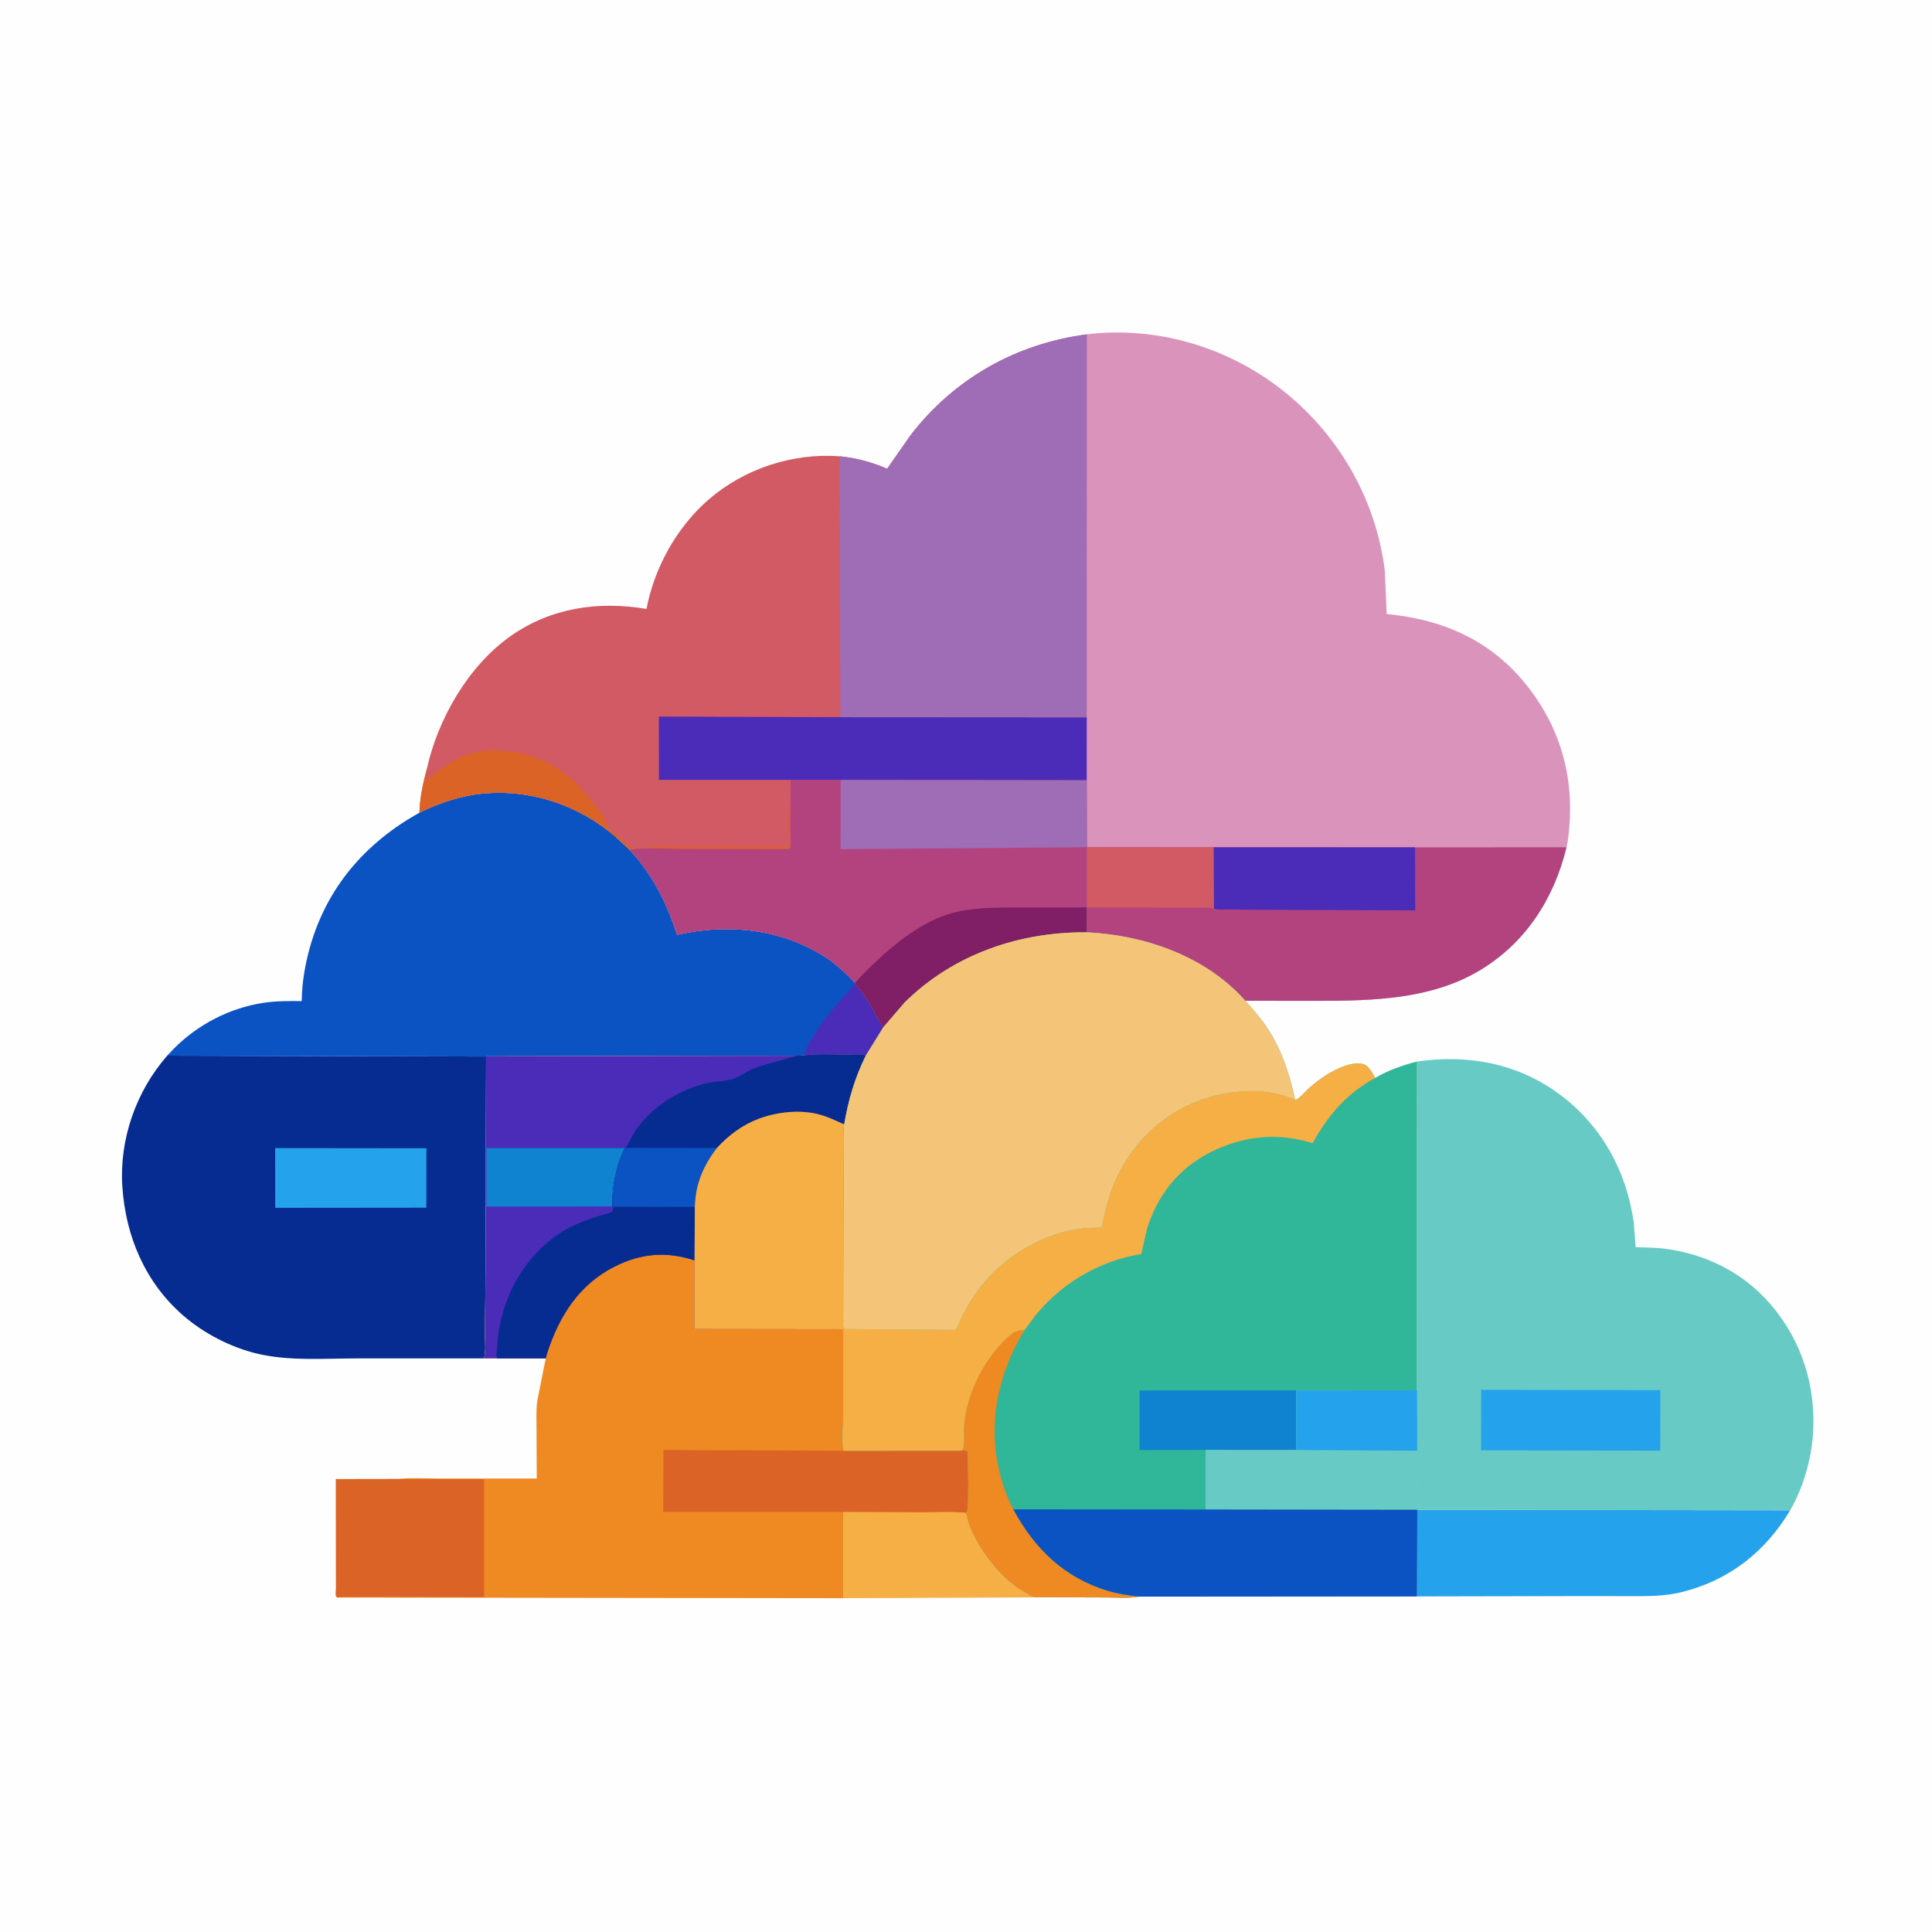
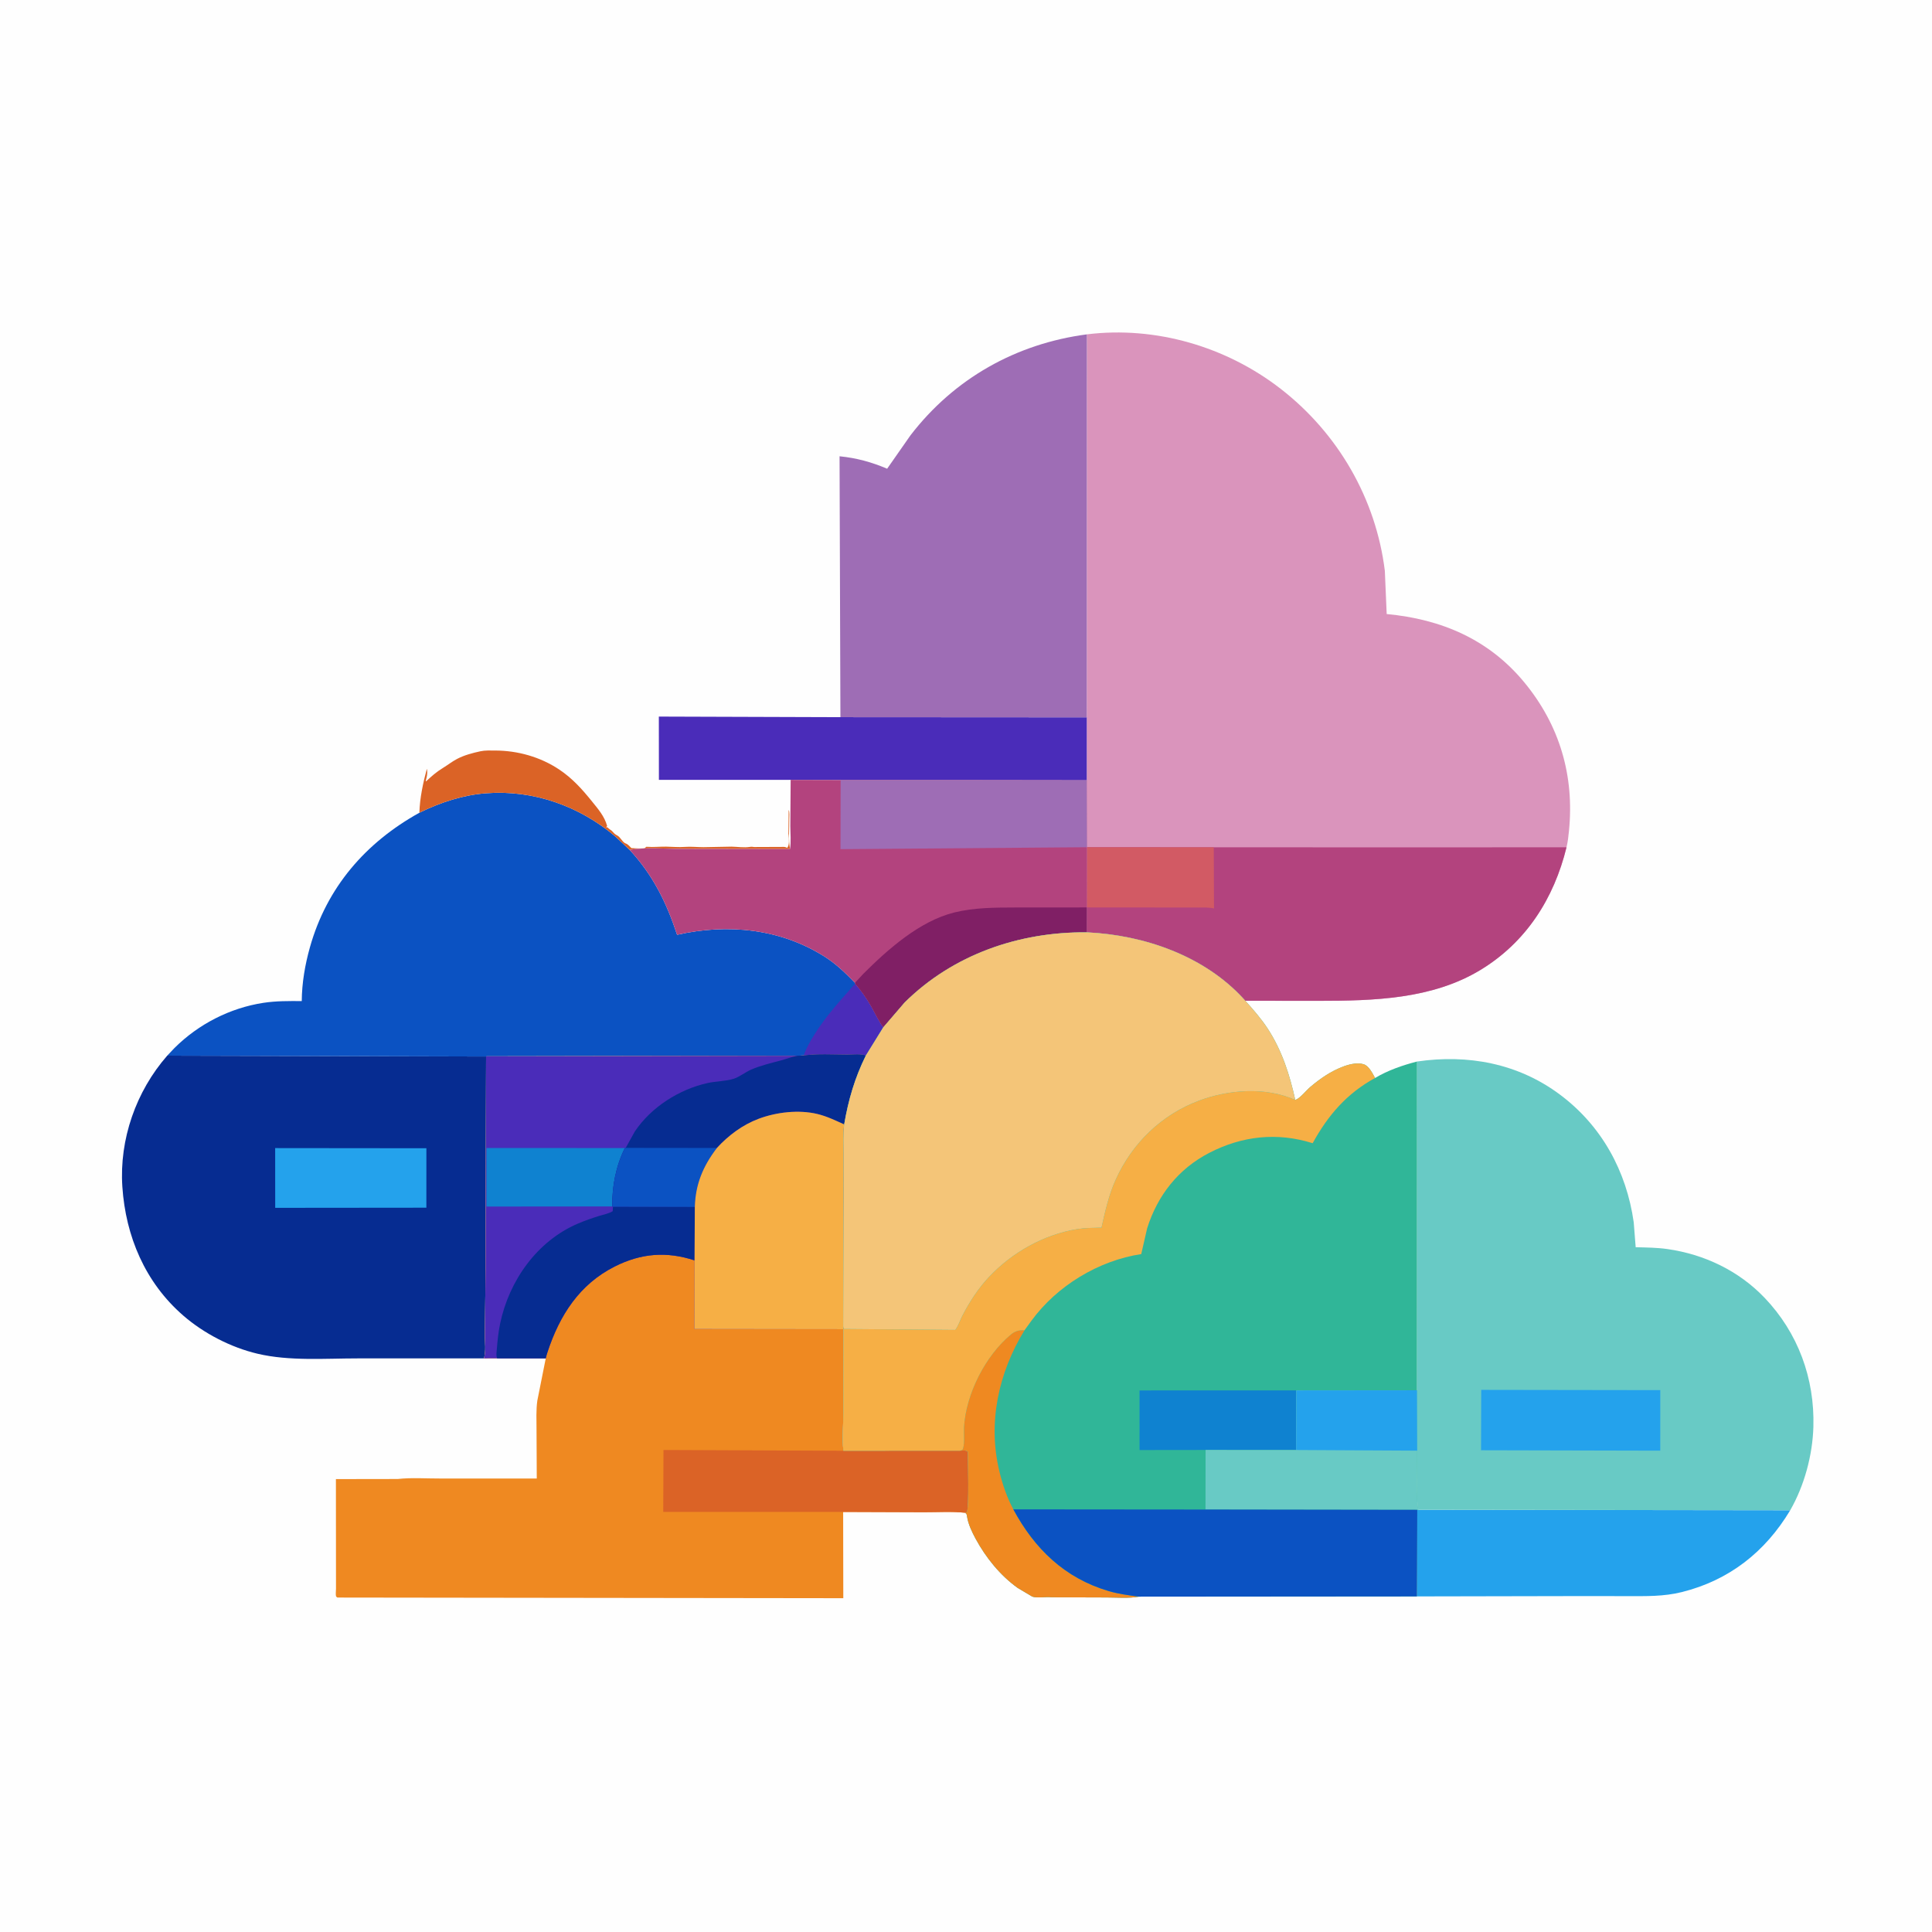
<svg xmlns="http://www.w3.org/2000/svg" id="Layer_1" x="0px" y="0px" viewBox="0 0 1024 1024" style="enable-background:new 0 0 1024 1024;" xml:space="preserve">
  <path style="fill:#FEFEFE;" d="M0,0h1024v1024H0V0z" />
-   <path style="fill:#F6AF45;" d="M446.886,801.355l42.74,0.156c7.222,0.028,14.84-0.492,21.984,0.285  c0.738,0.852,0.774,0.705,0.94,1.901c0.555,3.989,2.666,8.395,4.577,11.919c5.383,9.928,13.021,19.433,22.257,26.014l7.672,4.573  c2.32,0.949,7.481,0.03,10.185,0.395l-110.278,0.482L446.886,801.355z" />
  <path style="fill:#24A2EC;" d="M751.842,800.213l197.011,0.253c-13.251,22.116-32.411,37.145-57.485,43.378  c-9.638,2.396-19.002,2.15-28.849,2.135l-28.627-0.014l-82.887,0.166l0.172-45.895L751.842,800.213z" />
  <path style="fill:#062C91;" d="M88.628,559.521l169.01,0.441l-0.269,112.469l-0.343,34.805c-0.057,3.453,0.684,9.574-0.547,12.72  l-66.908,0.022c-17.341,0-36.147,1.522-53.071-2.476c-14.127-3.338-28.46-10.741-39.423-20.269  c-20.147-17.512-30.472-41.946-32.226-68.224C63.173,603.862,72.103,578.421,88.628,559.521z" />
  <path style="fill:#24A2EC;" d="M145.843,608.514l80.154,0.081l-0.014,31.507l-80.118,0.077L145.843,608.514z" />
  <path style="fill:#0B52C2;" d="M257.538,420.455c25.092-1.963,49.71,6.794,68.77,23.06l7.398,6.916  c12.378,13.391,19.503,27.82,25.172,45.027c26.779-6.064,54.771-3.284,78.281,11.643c6.063,3.85,11.013,8.678,15.989,13.813  l0.081,0.474c3.117,3.611,5.925,7.531,8.3,11.67c2.18,3.8,4.056,7.93,6.599,11.491l-9.221,14.918  c-2.565-1.024-6.995-0.495-9.838-0.499c-7.543-0.013-15.603-0.556-23.07,0.454l-3.41,0.157l-164.729,0.297l-0.222,0.086  l-169.01-0.441l3.87-4.082c12.705-12.623,29.347-21.184,47.061-23.908c6.767-1.04,13.556-0.978,20.379-0.938  c0.07-9.647,1.734-19.313,4.347-28.586c8.938-31.713,29.486-55.405,57.993-71.233C233.153,425.382,245.366,421.355,257.538,420.455z  " />
  <path style="fill:#4A2CB9;" d="M453.229,521.388c3.117,3.611,5.925,7.531,8.3,11.67c2.18,3.8,4.056,7.93,6.599,11.491l-9.221,14.918  c-2.565-1.024-6.995-0.495-9.838-0.499c-7.543-0.013-15.603-0.556-23.07,0.454c1.204-3.771,3.51-7.612,5.588-10.976  C437.682,538.579,445.592,530.057,453.229,521.388z" />
  <path style="fill:#68CAC5;" d="M751.061,562.631c26.959-3.943,53.481,0.951,75.649,17.463c22.195,16.533,35.333,40.573,39.19,67.693  l1.042,13.266c5.58,0.151,11.228,0.179,16.761,0.967c19.555,2.786,37.808,11.445,51.547,25.821  c17.769,18.592,26.601,42.76,25.879,68.373c-0.425,15.046-4.779,31.167-12.276,44.252l-197.011-0.253  c-1.422-2.858-0.619-26.665-0.704-31.333l-0.102-32.002L751.061,562.631z" />
  <path style="fill:#24A2EC;" d="M785.082,736.66l94.911,0.143l-0.02,32.086l-94.985-0.224L785.082,736.66z" />
  <path style="fill:#EF8921;" d="M425.999,559.422c7.467-1.01,15.527-0.467,23.07-0.454c2.843,0.004,7.273-0.525,9.838,0.499  c-5.868,11.852-9.251,23.495-11.476,36.497c-0.624,5.113-0.359,10.345-0.338,15.491l0.025,22.259l-0.208,69.045  c0.004,0.687,0.088,1.04,0.428,1.631l-0.252,0.112l-0.078,43.963c-0.014,6.574-0.708,13.976,0.006,20.465l61.788-0.042  c1.547-0.018,2.997-0.443,4.177,0.612c0.004,3.672,0.759,30.128-0.555,31.984l-0.814,0.312c-7.144-0.777-14.762-0.257-21.984-0.285  l-42.74-0.156l0.077,45.725l-268.149-0.345c-0.242-0.245-0.636-0.403-0.726-0.735c-0.253-0.929-0.003-2.918-0.003-3.938  l-0.008-9.635l-0.037-48.476l32.748-0.052c7.273-0.805,15.208-0.229,22.549-0.259l51.158-0.004l-0.126-25.873  c-0.016-5.059-0.288-10.41,0.429-15.425l4.463-22.385l-25.772-0.008l-7.01,0.011c1.231-3.146,0.49-9.267,0.547-12.72l0.343-34.805  l0.269-112.469l0.222-0.086l164.729-0.297L425.999,559.422z" />
-   <path style="fill:#DB6326;" d="M178.814,846.735c-0.242-0.245-0.636-0.403-0.726-0.735c-0.253-0.929-0.003-2.918-0.003-3.938  l-0.008-9.635l-0.037-48.476l32.748-0.052l0.624,0.054l45.194,0.11l0.004,62.425l-54.907-0.096l-14.674,0.025  C184.324,846.425,181.477,846.212,178.814,846.735z" />
  <path style="fill:#DB6326;" d="M446.886,801.355l-95.353-0.006l0.129-32.826l95.352,0.407l61.788-0.042  c1.547-0.018,2.997-0.443,4.177,0.612c0.004,3.672,0.759,30.128-0.555,31.984l-0.814,0.312c-7.144-0.777-14.762-0.257-21.984-0.285  L446.886,801.355z" />
  <path style="fill:#4A2CB9;" d="M425.999,559.422c7.467-1.01,15.527-0.467,23.07-0.454c2.843,0.004,7.273-0.525,9.838,0.499  c-5.868,11.852-9.251,23.495-11.476,36.497c-0.624,5.113-0.359,10.345-0.338,15.491l0.025,22.259l-0.208,69.045  c0.004,0.687,0.088,1.04,0.428,1.631l-0.252,0.112l-79.053-0.098l0.096-36.377c-14.853-4.87-28.327-3.791-42.295,3.24  c-18.704,9.415-29.213,25.837-35.621,45.285c-0.37,1.123-0.724,2.241-0.952,3.401l-25.772-0.008l-7.01,0.011  c1.231-3.146,0.49-9.267,0.547-12.72l0.343-34.805l0.269-112.469l0.222-0.086l164.729-0.297L425.999,559.422z" />
  <path style="fill:#0F82D0;" d="M324.541,639.438l-66.674,0.059l-0.015-31.03l73.322,0.032  C326.465,618.071,324.344,628.778,324.541,639.438z" />
  <path style="fill:#062C91;" d="M324.873,639.568l43.4,0.115l-0.144,28.344c-14.853-4.87-28.327-3.791-42.295,3.24  c-18.704,9.415-29.213,25.837-35.621,45.285c-0.37,1.123-0.724,2.241-0.952,3.401l-25.772-0.008  c-0.655-1.358-0.27-3.488-0.154-4.952c0.362-4.545,0.817-9.022,1.751-13.493c4.735-22.677,19.535-43.717,41.192-52.96  c3.788-1.617,7.563-2.927,11.495-4.147c2.19-0.679,5.107-1.212,6.977-2.454L324.873,639.568z" />
  <path style="fill:#062C91;" d="M425.999,559.422c7.467-1.01,15.527-0.467,23.07-0.454c2.843,0.004,7.273-0.525,9.838,0.499  c-5.868,11.852-9.251,23.495-11.476,36.497c-4.629-2.113-9.321-4.364-14.29-5.547c-9.802-2.334-21.558-0.979-30.952,2.526  c-8.592,3.207-16.056,8.798-22.225,15.508c-7.282,9.532-11.375,19.145-11.691,31.232l-43.4-0.115l-0.332-0.13  c-0.197-10.66,1.924-21.367,6.633-30.939l0.469-0.104l4.838-8.695c8.69-12.954,23.569-22.379,38.693-25.703  c4.362-0.959,9.608-0.908,13.735-2.236c3.089-0.993,6.176-3.52,9.247-4.86c4.906-2.14,10.413-3.42,15.575-4.805  c3.021-0.811,5.766-1.927,8.858-2.517L425.999,559.422z" />
  <path style="fill:#0B52C2;" d="M331.643,608.395l48.321,0.056c-7.282,9.532-11.375,19.145-11.691,31.232l-43.4-0.115l-0.332-0.13  c-0.197-10.66,1.924-21.367,6.633-30.939L331.643,608.395z" />
  <path style="fill:#F6AF45;" d="M379.964,608.451c6.169-6.71,13.633-12.301,22.225-15.508c9.394-3.505,21.15-4.86,30.952-2.526  c4.969,1.183,9.661,3.434,14.29,5.547c-0.624,5.113-0.359,10.345-0.338,15.491l0.025,22.259l-0.208,69.045  c0.004,0.687,0.088,1.04,0.428,1.631l-0.252,0.112l-79.053-0.098l0.096-36.377l0.144-28.344  C368.589,627.596,372.682,617.983,379.964,608.451z" />
  <path style="fill:#DA94BC;" d="M576.068,177.215c36.372-4.491,73.823,6.449,102.71,28.863  c30.421,23.604,50.462,58.184,55.211,96.422l0.984,22.954c28.982,2.726,54.121,13.387,72.974,36.253  c18.685,22.662,26.551,49.418,23.647,78.612c-0.287,2.882-0.607,5.966-1.323,8.773c-6.631,27.126-21.429,50.361-45.648,65.027  c-25.598,15.501-56.538,16.322-85.588,16.346l-38.995-0.034l-0.974-1.081c-20.885-22.814-52.717-33.767-83.017-35.193l0.006-13.193  l0.042-31.921l-0.087-35.453l0.014-33.395L576.068,177.215z" />
  <path style="fill:#B3437E;" d="M576.097,449.043l67.221,0.049l106.641,0.013l80.312-0.013  c-6.631,27.126-21.429,50.361-45.648,65.027c-25.598,15.501-56.538,16.322-85.588,16.346l-38.995-0.034l-0.974-1.081  c-20.885-22.814-52.717-33.767-83.017-35.193l0.006-13.193L576.097,449.043z" />
  <path style="fill:#D25A64;" d="M576.097,449.043l67.221,0.049l0.125,32.421c-2.581-0.673-5.535-0.486-8.197-0.492l-12.993-0.02  l-46.198-0.037L576.097,449.043z" />
-   <path style="fill:#4A2CB9;" d="M643.318,449.092l106.641,0.013l0.147,33.411l-83.785-0.303l-16.225-0.174  c-2.053-0.027-4.811,0.33-6.653-0.526L643.318,449.092z" />
-   <path style="fill:#D25A64;" d="M444.981,241.836c8.994,0.903,16.911,3.056,25.223,6.595l12.348-17.672  c23.142-30.134,55.974-48.603,93.516-53.544l-0.044,202.98l-0.014,33.395l0.087,35.453l-0.042,31.921l-0.006,13.193  c-35.828-0.344-70.925,11.729-96.64,37.251l-11.281,13.141c-2.543-3.561-4.419-7.691-6.599-11.491  c-2.375-4.139-5.183-8.059-8.3-11.67l-0.081-0.474c-4.976-5.135-9.926-9.963-15.989-13.813  c-23.51-14.927-51.502-17.707-78.281-11.643c-5.669-17.207-12.794-31.636-25.172-45.027l-7.398-6.916  c-19.06-16.266-43.678-25.023-68.77-23.06c-12.172,0.9-24.385,4.927-35.261,10.319c0.243-7.859,1.929-15.717,3.959-23.293  c5.854-26.483,21.897-54.358,44.135-70.161c21.412-15.217,46.816-18.908,72.272-14.57c4.253-21.974,15.904-43.139,32.855-57.897  C394.363,248.43,420.12,239.989,444.981,241.836z" />
  <path style="fill:#DB6326;" d="M226.236,407.481l0.087,0.453c0.358,2.149-0.104,3.82-0.662,5.872l0.13,0.366  c2.839-2.669,5.496-5.025,8.83-7.051c2.614-1.59,4.973-3.491,7.708-4.915c3.787-1.973,8.098-3.103,12.252-4.008  c2.547-0.555,5.247-0.407,7.843-0.401c11.986,0.027,23.941,3.386,33.957,10.058c6.95,4.631,12.166,10.441,17.363,16.89  c3.293,4.087,6.613,7.839,8.045,13.025l-0.539,0.73l0.747,0.002c0.934,1.116,1.984,1.423,2.733,2.309  c0.946,1.118,1.313,1.397,2.518,2.064c1.665,0.923,2.746,3.655,4.446,4.204c1.141,0.368,2.126,1.609,2.968,2.439  c1.497-0.004,5.833,0.44,7.088-0.018c0.799-0.292,0.088-0.777,1.328-0.676c3.232,0.264,6.707-0.131,9.976-0.087  c3.348,0.045,6.553,0.405,9.946,0.14c3.143-0.245,6.675,0.153,9.877,0.145l14.851-0.284c3.249,0.057,6.549,0.659,9.821,0.124  c0.811-0.132,1.39-0.009,2.187,0.075l14.764-0.06c1.139-0.073,1.719,0.015,2.752,0.498c1.194-1.397,0.936-4.751,0.748-6.625  l-0.123-0.75L418,429.25c0.606,1.188,0.298,3.59,0.306,4.997c0.028,5.075-0.451,10.802,0.395,15.779L361,449.933  c-8.638,0.007-18.799-0.966-27.294,0.498l-7.398-6.916c-19.06-16.266-43.678-25.023-68.77-23.06  c-12.172,0.9-24.385,4.927-35.261,10.319C222.52,422.915,224.206,415.057,226.236,407.481z" />
  <path style="fill:#4A2CB9;" d="M419.066,413.35l-69.831-0.012l-0.035-33.533l96.237,0.313l130.587,0.077l-0.014,33.395  l-130.454-0.169L419.066,413.35z" />
  <path style="fill:#B3437E;" d="M419.066,413.35l26.49,0.071l130.454,0.169l0.087,35.453l-0.042,31.921l-0.006,13.193  c-35.828-0.344-70.925,11.729-96.64,37.251l-11.281,13.141c-2.543-3.561-4.419-7.691-6.599-11.491  c-2.375-4.139-5.183-8.059-8.3-11.67l-0.081-0.474c-4.976-5.135-9.926-9.963-15.989-13.813  c-23.51-14.927-51.502-17.707-78.281-11.643c-5.669-17.207-12.794-31.636-25.172-45.027c8.495-1.464,18.656-0.491,27.294-0.498  l57.701,0.093c0.673-3.788,0.2-8.348,0.191-12.217L419.066,413.35z" />
  <path style="fill:#801F65;" d="M453.148,520.914l4.402-4.745c13.041-13.01,29.857-27.965,48.2-32.526  c10.519-2.616,21.724-2.62,32.49-2.653l37.815-0.026l-0.006,13.193c-35.828-0.344-70.925,11.729-96.64,37.251l-11.281,13.141  c-2.543-3.561-4.419-7.691-6.599-11.491c-2.375-4.139-5.183-8.059-8.3-11.67L453.148,520.914z" />
  <path style="fill:#9E6DB5;" d="M445.556,413.421l130.454,0.169l0.087,35.453l-130.605,1.036L445.556,413.421z" />
  <path style="fill:#9E6DB5;" d="M444.981,241.836c8.994,0.903,16.911,3.056,25.223,6.595l12.348-17.672  c23.142-30.134,55.974-48.603,93.516-53.544l-0.044,202.98l-130.587-0.077L444.981,241.836z" />
-   <path style="fill:#30B698;" d="M576.049,494.157c30.3,1.426,62.132,12.379,83.017,35.193l0.974,1.081  c4.215,4.676,8.462,9.531,11.906,14.819c7.533,11.565,11.632,24.402,14.569,37.756c2.479-0.797,5.736-4.98,7.874-6.811  c2.653-2.273,5.474-4.411,8.417-6.293c4.995-3.193,14.053-7.665,19.986-5.815c2.774,0.865,4.726,4.896,6.019,7.275  c6.669-4.029,14.73-6.809,22.25-8.731l-0.025,174.247l0.102,32.002c0.085,4.668-0.718,28.475,0.704,31.333l-0.665,0.023  l-0.172,45.895l-147.256,0.117c-5.584,0.994-11.595,0.456-17.26,0.447l-29.248-0.097c-2.704-0.365-7.865,0.554-10.185-0.395  l-7.672-4.573c-9.236-6.581-16.874-16.086-22.257-26.014c-1.911-3.524-4.022-7.93-4.577-11.919c-0.166-1.196-0.202-1.049-0.94-1.901  l0.814-0.312c1.314-1.856,0.559-28.312,0.555-31.984c-1.18-1.055-2.63-0.63-4.177-0.612l-61.788,0.042  c-0.714-6.489-0.02-13.891-0.006-20.465l0.078-43.963l0.252-0.112c-0.34-0.591-0.424-0.944-0.428-1.631l0.208-69.045l-0.025-22.259  c-0.021-5.146-0.286-10.378,0.338-15.491c2.225-13.002,5.608-24.645,11.476-36.497l9.221-14.918l11.281-13.141  C505.124,505.886,540.221,493.813,576.049,494.157z" />
+   <path style="fill:#30B698;" d="M576.049,494.157c30.3,1.426,62.132,12.379,83.017,35.193l0.974,1.081  c4.215,4.676,8.462,9.531,11.906,14.819c7.533,11.565,11.632,24.402,14.569,37.756c2.479-0.797,5.736-4.98,7.874-6.811  c2.653-2.273,5.474-4.411,8.417-6.293c4.995-3.193,14.053-7.665,19.986-5.815c2.774,0.865,4.726,4.896,6.019,7.275  c6.669-4.029,14.73-6.809,22.25-8.731l-0.025,174.247l0.102,32.002c0.085,4.668-0.718,28.475,0.704,31.333l-0.665,0.023  l-0.172,45.895l-147.256,0.117c-5.584,0.994-11.595,0.456-17.26,0.447l-29.248-0.097c-2.704-0.365-7.865,0.554-10.185-0.395  l-7.672-4.573c-9.236-6.581-16.874-16.086-22.257-26.014c-1.911-3.524-4.022-7.93-4.577-11.919c-0.166-1.196-0.202-1.049-0.94-1.901  l0.814-0.312c1.314-1.856,0.559-28.312,0.555-31.984c-1.18-1.055-2.63-0.63-4.177-0.612l-61.788,0.042  c-0.714-6.489-0.02-13.891-0.006-20.465l0.078-43.963l0.252-0.112c-0.34-0.591-0.424-0.944-0.428-1.631l0.208-69.045l-0.025-22.259  c-0.021-5.146-0.286-10.378,0.338-15.491c2.225-13.002,5.608-24.645,11.476-36.497l9.221-14.918l11.281-13.141  C505.124,505.886,540.221,493.813,576.049,494.157" />
  <path style="fill:#0F82D0;" d="M638.983,768.5l-34.995,0.043l-0.011-31.574l83.124-0.027l-0.117,31.584L638.983,768.5z" />
  <path style="fill:#EF8921;" d="M508.802,768.888l1.198-0.336c1.516-1.676,0.794-9.358,0.945-12.001  c1.008-17.568,11.291-37.976,24.89-49.238c2.173-1.8,4.359-2.41,7.133-2.181c-13.724,22.455-19.53,48.792-13.273,74.735  c1.679,6.962,3.998,13.802,7.393,20.127c11.306,20.975,27.222,36.383,50.378,43.261c5.411,1.607,10.711,2.281,16.283,2.993  c-5.584,0.994-11.595,0.456-17.26,0.447l-29.248-0.097c-2.704-0.365-7.865,0.554-10.185-0.395l-7.672-4.573  c-9.236-6.581-16.874-16.086-22.257-26.014c-1.911-3.524-4.022-7.93-4.577-11.919c-0.166-1.196-0.202-1.049-0.94-1.901l0.814-0.312  c1.314-1.856,0.559-28.312,0.555-31.984C511.799,768.445,510.349,768.87,508.802,768.888z" />
  <path style="fill:#68CAC5;" d="M687.101,736.942l63.935-0.064l0.102,32.002c0.085,4.668-0.718,28.475,0.704,31.333l-0.665,0.023  l-112.237-0.155l0.043-31.581l48.001,0.026L687.101,736.942z" />
  <path style="fill:#24A2EC;" d="M687.101,736.942l63.935-0.064l0.102,32.002l-64.154-0.354L687.101,736.942z" />
  <path style="fill:#0B52C2;" d="M638.94,800.081l112.237,0.155l-0.172,45.895l-147.256,0.117c-5.572-0.712-10.872-1.386-16.283-2.993  c-23.156-6.878-39.072-22.286-50.378-43.261L638.94,800.081z" />
  <path style="fill:#F6AF45;" d="M686.515,583.006c2.479-0.797,5.736-4.98,7.874-6.811c2.653-2.273,5.474-4.411,8.417-6.293  c4.995-3.193,14.053-7.665,19.986-5.815c2.774,0.865,4.726,4.896,6.019,7.275c-14.939,8.152-24.955,19.729-33.067,34.561  c-18.778-5.908-37.348-3.911-54.834,5.126c-16.396,8.473-27.357,22.478-32.895,39.951l-3.133,13.691  c-22.628,3.423-44.641,16.805-58.161,35.268l-3.753,5.173c-2.774-0.229-4.96,0.381-7.133,2.181  c-13.599,11.262-23.882,31.67-24.89,49.238c-0.151,2.643,0.571,10.325-0.945,12.001l-1.198,0.336l-61.788,0.042  c-0.714-6.489-0.02-13.891-0.006-20.465l0.078-43.963l0.252-0.112l58.951,0.496c1.657-2.05,2.582-5.231,3.823-7.602  c3.801-7.267,8.329-14.336,13.957-20.33c12.296-13.097,29.114-22.641,46.966-25.511c4.181-0.672,8.554-0.65,12.783-0.767  c1.972-8.814,3.877-17.396,7.646-25.676c8.74-19.197,24.143-34.123,43.938-41.595C651.067,577.492,670.942,575.948,686.515,583.006z  " />
  <path style="fill:#F4C578;" d="M576.049,494.157c30.3,1.426,62.132,12.379,83.017,35.193l0.974,1.081  c4.215,4.676,8.462,9.531,11.906,14.819c7.533,11.565,11.632,24.402,14.569,37.756c-15.573-7.058-35.448-5.514-51.113,0.399  c-19.795,7.472-35.198,22.398-43.938,41.595c-3.769,8.28-5.674,16.862-7.646,25.676c-4.229,0.117-8.602,0.095-12.783,0.767  c-17.852,2.87-34.67,12.414-46.966,25.511c-5.628,5.994-10.156,13.063-13.957,20.33c-1.241,2.371-2.166,5.552-3.823,7.602  l-58.951-0.496c-0.34-0.591-0.424-0.944-0.428-1.631l0.208-69.045l-0.025-22.259c-0.021-5.146-0.286-10.378,0.338-15.491  c2.225-13.002,5.608-24.645,11.476-36.497l9.221-14.918l11.281-13.141C505.124,505.886,540.221,493.813,576.049,494.157z" />
</svg>